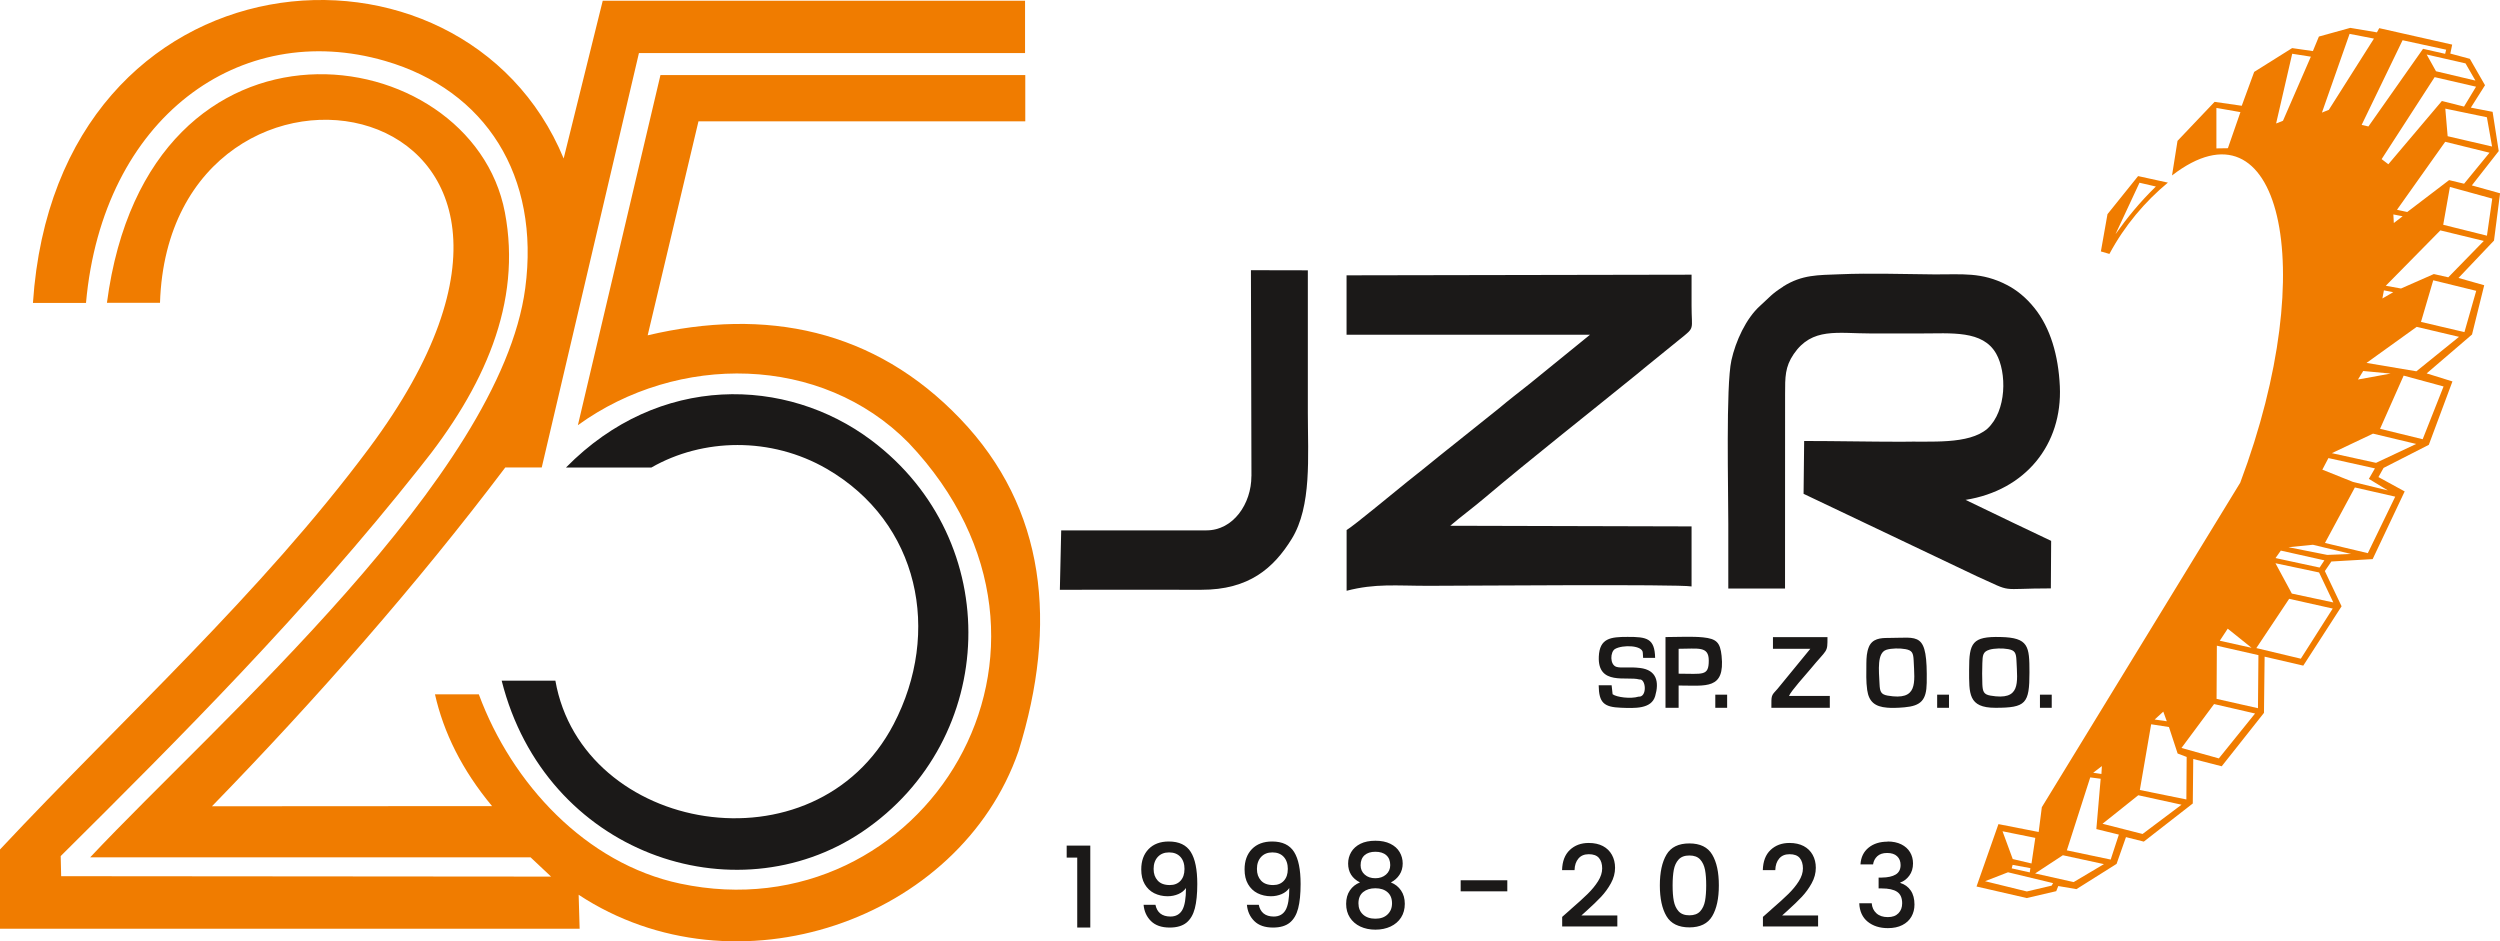
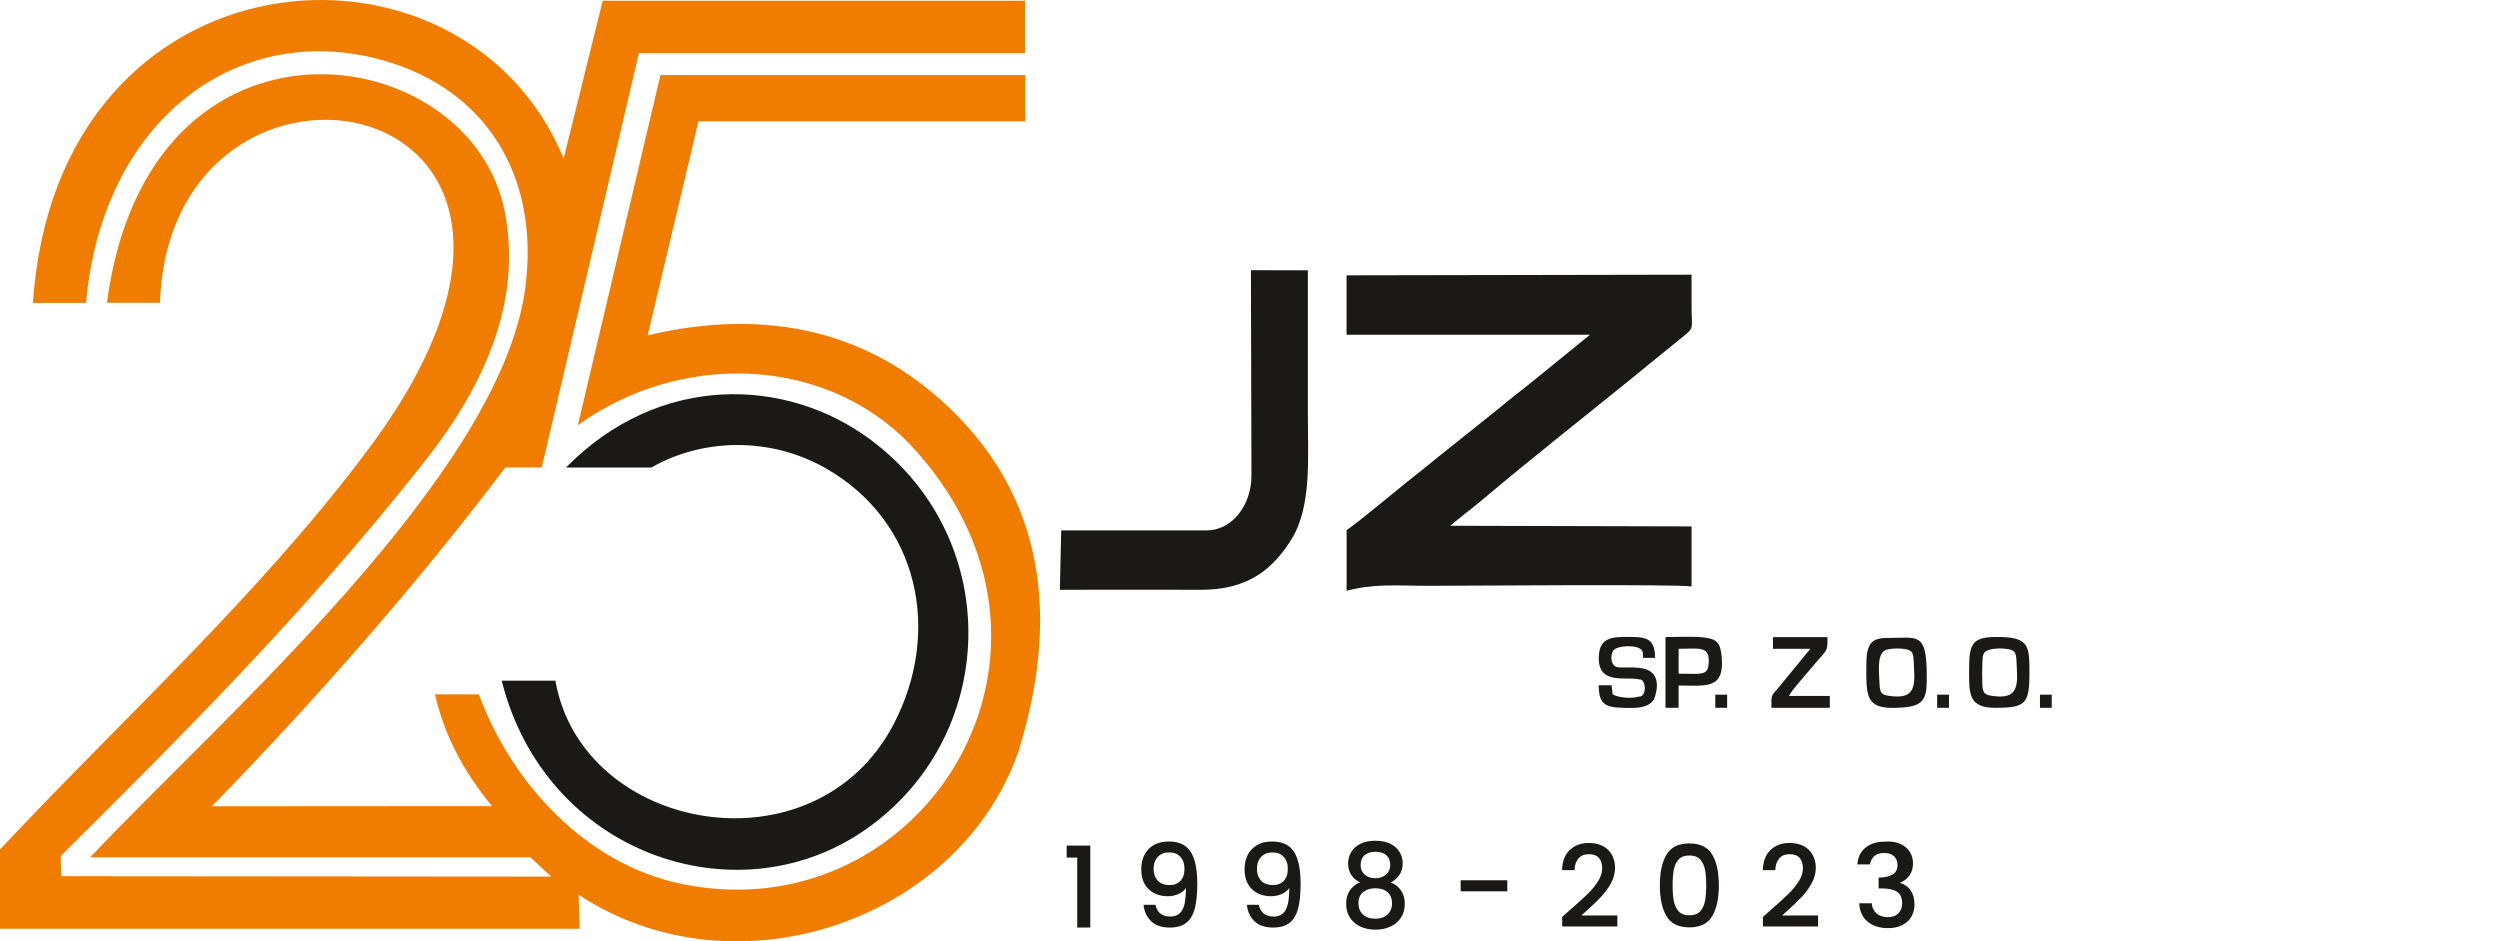
<svg xmlns="http://www.w3.org/2000/svg" id="svg22" viewBox="0 0 428.76 161.43">
  <defs>
    <style>
      .cls-1 {
        fill: #f07c00;
      }

      .cls-1, .cls-2 {
        fill-rule: evenodd;
      }

      .cls-2 {
        fill: #1b1918;
      }
    </style>
  </defs>
  <g id="Layer1000">
    <g id="Layer1001">
      <path id="path4" class="cls-1" d="m99.24,153.43l.17,5.85H0v-13.59c21.12-22.55,44.66-43.81,63.3-68.82C109.94,14.3,29.11.77,27.44,51.93h-9.1C25.42-1.78,80.89,6.43,86.59,36.42c2.95,15.51-3.5,30.04-14.66,43.85-19.74,24.92-40.9,46.07-61.52,66.55l.08,3.45,84.02.07-3.51-3.3H15.46c22.01-23.39,70.32-65.31,74.62-97.6,2.56-19.24-6.74-33.97-24.03-38.99C41.14,3.21,17.59,20.18,14.75,51.95H5.65C9.73-9.55,79.39-14.66,96.67,27.18L103.37.13h72.43v8.97s-66.22,0-66.22,0l-16.67,71.07h-6.25c-15.17,20.09-32.48,39.78-50.31,58.11l48.04-.03c-5.16-6.2-8.32-12.64-9.79-19.17h7.52c5.67,15.34,18.37,29.03,34.52,32.46,41.56,8.83,72.68-40.29,39.19-75.59-14.99-15.22-39.63-15.4-56.72-3.03l14.16-60.04h62.57v7.93h-56.05l-8.71,36.7c20.26-4.79,38.9-1.05,53.6,14.31,14.74,15.39,16.76,35.22,10,57.01-10.07,29.05-48.54,42.34-75.45,24.62h0Z" />
      <path id="path6" class="cls-2" d="m97.07,80.18h14.65c8.8-5.05,20.51-5.31,30.08.23,15.87,9.2,19.71,28.01,11.46,43.8-13.5,25.82-53.41,18.66-58.01-7.47h-9.21c7.48,29.7,39.97,40.67,61.85,25.91,23.4-15.79,24.57-49.91,1.51-67.17-14.51-10.86-36.36-11.55-52.33,4.7h0Z" />
-       <path id="path8" class="cls-1" d="m408.85,49.8l-.26,1.39,1.86-1.08-1.59-.31Zm-3.55,13.83l-.9,1.46,5.6-1.02-4.69-.44Zm9.17-7.57l-8.6,6.18,8.55,1.44,7.31-5.91-7.25-1.71Zm-2.23,8.35l-4.05,9.13,7.31,1.79,3.58-9.05-6.84-1.86Zm-5.26,9.96l-7.06,3.35,7.58,1.66,6.89-3.24-7.41-1.77Zm-7.65,4.2l-1.04,1.98,5.25,2.1,5.98,1.46-3.25-1.98,1.04-1.8-7.99-1.77Zm25.32-63.7l-7.1-1.64-9.09,14.06,1.15.88,9.18-10.85,3.8.96,2.06-3.41Zm-5.27,3.76l.4,4.73,7.62,1.77-.89-5.02-7.13-1.48Zm-.02,5.69l-8.27,11.66,1.76.38,7.18-5.47,2.57.62,4.36-5.32-7.59-1.87Zm.81,7.74l-1.15,6.49,7.5,1.87.91-6.36-7.27-2Zm-9.7,4.72l.08,1.47,1.51-1.16-1.59-.31Zm6.84,11.29l-2.1,7.14,7.45,1.75,2.02-7.08-7.37-1.81Zm-13.44,35.53l-5.13,9.52,7.35,1.75,4.7-9.69-6.92-1.58Zm-7.19,9.83l-4.2.42,6.65,1.32,4.08-.16-6.54-1.58Zm-5.51,1l-.91,1.28,7.56,1.63.82-1.24-7.47-1.67Zm-.92,2.17l2.81,5.2,7.11,1.52-2.44-5.14-7.47-1.58Zm2.35,6.1l-5.63,8.45,7.63,1.82,5.47-8.6-7.47-1.67Zm-12.4,8.04l-.05,9.12,7.1,1.6.08-9.1-7.13-1.62Zm-.48,10.01l-5.59,7.53,6.41,1.79,6.21-7.7-7.03-1.62Zm-8.7,1.29l-1.49,1.36,2.08.3-.6-1.66Zm-2.09,2.18l-1.94,11.27,7.98,1.62.05-7.29-1.55-.59-1.49-4.54-3.04-.47Zm-2.21,12.17l-6.13,4.89,6.87,1.75,6.68-5.02-7.41-1.62Zm-6.23-5.01l-1.5,1.15,1.41.21.08-1.36Zm-6.69,15.29l-4.77,3.13,6.61,1.48,5.19-3.08-7.03-1.52Zm66.81-81.25l-4.43-1.38,7.78-6.67,2.09-8.45-4.41-1.25,6.09-6.41,1.04-8.11-4.84-1.35,4.61-5.89-1.05-6.73-3.73-.72,2.43-3.84-2.6-4.53-3.35-.9.32-1.54-12.51-2.82-.4.72-4.57-.77-5.38,1.49-1.03,2.49-3.56-.51-6.51,4.08-2.13,5.81-4.66-.67-6.36,6.69-.94,5.93c18.3-14.11,25.8,15.15,11.7,52.69l-34.03,55.66-.54,4.25-6.9-1.35-3.76,10.7,8.62,1.98,5.05-1.18.35-.88,3.12.53,6.88-4.33,1.61-4.59,3.06.77,8.4-6.54.08-7.63,4.88,1.25,7.25-9.16.11-9.64,6.63,1.54,6.57-10.18-2.87-6.04,1.12-1.64,7.08-.41,5.49-11.61-4.5-2.46.88-1.57,7.76-3.96,4.04-10.84Zm-60.3-22.31l1.13-6.38,5.25-6.53,5.11,1.12c-3.91,3.24-7.41,7.34-10.03,12.23l-1.47-.43Zm2.52-2.98l4.1-8.79,2.81.65c-2.74,2.67-4.92,5.34-6.9,8.14Zm17.29-14.68v-6.94s4.12.72,4.12.72l-2.15,6.19-1.97.03Zm10.24-4.27l2.76-11.96,3.2.5-4.78,10.99-1.18.47Zm12.6-15.37l-4.74,13.5,1.18-.47,7.74-12.22-4.18-.81Zm16.55,2.71l-7.46-1.62-7.02,14.52,1.16.27,9.37-13.32,3.79.86.17-.7Zm-1.73,3.7l-1.6-2.87,6.66,1.52,1.7,2.95-6.76-1.6Zm-74.34,130.35l1.75,4.76,3.22.76.65-4.39-5.61-1.13Zm1.73,5.76l-.16.6,3.1.69.11-.73-3.05-.56Zm-.79,1.27l-3.94,1.53,7.17,1.76,4.25-1,.25-.43-7.73-1.86Zm14.1-16.27l-4.01,12.51,7.52,1.58,1.4-4.28-3.86-.95.74-8.63-1.78-.23Zm23.58-25.51l-1.36,2.07,5.45,1.21-4.09-3.28Zm36.46-68.3l-9.35,9.49,2.61.47,5.63-2.48,2.48.56,6.09-6.24-7.46-1.81Z" />
-       <path id="path10" class="cls-2" d="m182.94,147.08v-2.06h4.05v14.06h-2.24v-12h-1.81Zm15.22,8.08c.13.66.41,1.16.84,1.51.43.34,1.01.52,1.73.52.92,0,1.6-.37,2.03-1.11.43-.74.64-2,.64-3.78-.31.45-.75.8-1.31,1.04-.56.24-1.18.37-1.84.37-.84,0-1.61-.18-2.3-.52-.69-.35-1.23-.87-1.63-1.56-.4-.69-.59-1.53-.59-2.53,0-1.45.42-2.61,1.26-3.48.84-.86,1.99-1.3,3.46-1.3,1.77,0,3.02.6,3.77,1.79.75,1.19,1.12,3.03,1.12,5.5,0,1.7-.14,3.1-.42,4.18-.28,1.08-.76,1.9-1.45,2.46-.69.55-1.64.83-2.86.83-1.39,0-2.46-.37-3.21-1.11-.75-.74-1.17-1.67-1.27-2.79h2.04Zm4.99-6.08c0-.91-.24-1.62-.71-2.13-.47-.51-1.12-.76-1.94-.76s-1.46.26-1.94.78c-.47.52-.71,1.2-.71,2.05s.23,1.47.69,1.99c.46.52,1.16.78,2.09.78.78,0,1.39-.25,1.84-.74.45-.5.67-1.15.67-1.97h0Zm12.73,6.08c.13.66.41,1.16.84,1.51.43.34,1.01.52,1.73.52.92,0,1.6-.37,2.03-1.11.43-.74.64-2,.64-3.78-.31.45-.75.8-1.31,1.04-.56.24-1.18.37-1.84.37-.84,0-1.61-.18-2.3-.52-.69-.35-1.23-.87-1.63-1.56-.4-.69-.59-1.53-.59-2.53,0-1.45.42-2.61,1.26-3.48.84-.86,1.99-1.3,3.46-1.3,1.77,0,3.02.6,3.77,1.79.75,1.19,1.12,3.03,1.12,5.5,0,1.7-.14,3.1-.42,4.18-.28,1.08-.76,1.9-1.45,2.46-.69.55-1.64.83-2.86.83-1.39,0-2.46-.37-3.21-1.11-.75-.74-1.17-1.67-1.27-2.79h2.04Zm4.99-6.08c0-.91-.24-1.62-.71-2.13-.47-.51-1.12-.76-1.94-.76s-1.46.26-1.94.78c-.47.52-.71,1.2-.71,2.05s.23,1.47.69,1.99c.46.52,1.16.78,2.09.78.78,0,1.39-.25,1.84-.74.45-.5.67-1.15.67-1.97h0Zm10.34-.99c0-.71.18-1.37.53-1.96.35-.59.88-1.07,1.58-1.42.7-.35,1.56-.52,2.57-.52s1.85.17,2.56.52c.71.35,1.24.82,1.59,1.42.35.59.53,1.25.53,1.96s-.18,1.39-.56,1.95c-.37.56-.86.99-1.47,1.3.74.29,1.32.75,1.75,1.39.43.63.64,1.39.64,2.28s-.21,1.68-.64,2.35c-.43.67-1.03,1.18-1.79,1.54-.77.36-1.64.54-2.61.54s-1.84-.18-2.6-.54c-.76-.36-1.35-.88-1.78-1.54-.43-.67-.64-1.45-.64-2.35s.21-1.66.64-2.3c.43-.63,1.01-1.09,1.73-1.37-1.35-.69-2.03-1.77-2.03-3.25h0Zm2.14.3c0,.66.24,1.2.71,1.61.47.42,1.08.62,1.82.62s1.35-.21,1.83-.63c.48-.42.72-.96.72-1.62,0-.74-.23-1.31-.68-1.7-.45-.4-1.08-.59-1.87-.59s-1.4.2-1.85.59c-.45.4-.68.97-.68,1.72Zm-.37,6.54c0,.79.26,1.43.78,1.91.52.48,1.23.72,2.12.72s1.58-.24,2.09-.73c.51-.49.77-1.12.77-1.9,0-.83-.26-1.47-.78-1.92-.52-.45-1.21-.67-2.08-.67s-1.55.22-2.09.65c-.54.44-.81,1.08-.81,1.94h0Zm25.53-3.96v1.9h-8v-1.9h8Zm10.84,5.01c1.25-1.08,2.23-1.97,2.94-2.67.71-.7,1.31-1.42,1.78-2.17.47-.75.71-1.48.71-2.21s-.18-1.35-.55-1.78c-.37-.44-.95-.65-1.74-.65s-1.36.25-1.78.74c-.42.49-.65,1.16-.67,1.99h-2.14c.04-1.51.48-2.66,1.33-3.46.85-.8,1.93-1.2,3.24-1.2.95,0,1.76.18,2.43.53.68.36,1.19.86,1.55,1.51.36.65.54,1.39.54,2.22,0,.91-.24,1.8-.71,2.65-.47.86-1.04,1.63-1.68,2.32-.65.69-1.48,1.49-2.49,2.4l-.9.81h6.17v1.88h-9.46v-1.64l1.44-1.27Zm15.32-4.14c0,2.24.38,4.01,1.14,5.29.76,1.28,2.07,1.92,3.92,1.92s3.16-.64,3.92-1.92c.76-1.28,1.14-3.04,1.14-5.29s-.38-3.99-1.14-5.27c-.76-1.28-2.07-1.92-3.92-1.92s-3.16.64-3.92,1.92c-.76,1.28-1.14,3.04-1.14,5.27Zm7.95,0c0,1.06-.07,1.95-.2,2.67-.14.73-.41,1.32-.83,1.78-.42.46-1.03.69-1.85.69s-1.43-.23-1.85-.69c-.42-.46-.69-1.06-.83-1.78-.14-.73-.2-1.62-.2-2.67s.07-1.93.2-2.65c.14-.73.41-1.32.83-1.78.42-.46,1.03-.69,1.85-.69s1.43.23,1.85.69c.42.46.69,1.06.83,1.78.14.73.2,1.61.2,2.65Zm11.16,4.14c1.25-1.08,2.23-1.97,2.94-2.67.71-.7,1.31-1.42,1.78-2.17.47-.75.71-1.48.71-2.21s-.19-1.35-.55-1.78c-.37-.44-.95-.65-1.74-.65s-1.36.25-1.78.74c-.42.49-.65,1.16-.67,1.99h-2.14c.04-1.51.48-2.66,1.33-3.46.85-.8,1.93-1.2,3.24-1.2.95,0,1.76.18,2.43.53.68.36,1.19.86,1.55,1.51.36.65.54,1.39.54,2.22,0,.91-.24,1.8-.71,2.65-.47.86-1.04,1.63-1.68,2.32-.65.69-1.48,1.49-2.49,2.4l-.9.81h6.17v1.88h-9.46v-1.64l1.44-1.27Zm19.94-11.66c.91,0,1.69.16,2.36.49.66.33,1.16.78,1.5,1.35.34.57.51,1.21.51,1.92,0,.82-.21,1.52-.64,2.1-.43.58-.94.97-1.54,1.17v.08c.77.24,1.36.67,1.79,1.3.43.63.64,1.43.64,2.41,0,.78-.18,1.47-.53,2.08-.35.61-.87,1.09-1.56,1.44-.69.35-1.51.52-2.47.52-1.4,0-2.55-.37-3.46-1.1-.9-.73-1.39-1.79-1.45-3.16h2.14c.05.7.32,1.27.8,1.71.48.44,1.13.66,1.95.66s1.4-.22,1.83-.66c.43-.44.64-1.01.64-1.71,0-.92-.29-1.58-.87-1.97-.58-.39-1.46-.58-2.66-.58h-.51v-1.86h.53c1.05-.01,1.85-.19,2.41-.53.55-.34.83-.88.83-1.62,0-.63-.2-1.14-.6-1.51-.4-.38-.97-.56-1.71-.56s-1.29.19-1.69.56c-.4.38-.64.84-.72,1.4h-2.16c.08-1.23.54-2.18,1.39-2.87.85-.69,1.94-1.03,3.26-1.03Z" />
-       <path id="path12" class="cls-2" d="m305.82,49.16c-1.96,1.23-2.36,1.85-3.96,3.29-2.41,2.16-4.2,6.08-4.92,9.36-.96,4.39-.52,22.23-.53,28.02v11.1s9.73,0,9.73,0c.01-11.1.02-22.2.01-33.31,0-2.97-.02-4.69,1.48-6.9,3.16-4.62,7.51-3.53,13.25-3.53h8.38c5.46,0,10.78-.59,13.09,3.46,1.83,3.22,1.84,9.8-1.51,12.88-3.23,2.77-9.74,2.1-14.75,2.23-5.56,0-11.12-.13-16.67-.13l-.1,9.06,29.72,14.14c6.53,2.93,3.42,2.08,12.69,2.08l.05-8.15-6.66-3.17-8.02-3.86c10.28-1.64,16.63-9.49,16.17-19.48-.25-5.32-1.62-9.99-4.31-13.37-1.54-1.94-3.19-3.19-4.75-4-4.35-2.27-7.8-1.79-12.36-1.82-5.41-.04-11-.25-16.4-.02-3.61.15-6.36.03-9.64,2.1h0Z" />
+       <path id="path10" class="cls-2" d="m182.94,147.08v-2.06h4.05v14.06h-2.24v-12h-1.81Zm15.22,8.08c.13.66.41,1.16.84,1.51.43.34,1.01.52,1.73.52.92,0,1.6-.37,2.03-1.11.43-.74.64-2,.64-3.78-.31.45-.75.8-1.31,1.04-.56.24-1.18.37-1.84.37-.84,0-1.61-.18-2.3-.52-.69-.35-1.23-.87-1.63-1.56-.4-.69-.59-1.53-.59-2.53,0-1.45.42-2.61,1.26-3.48.84-.86,1.99-1.3,3.46-1.3,1.77,0,3.02.6,3.77,1.79.75,1.19,1.12,3.03,1.12,5.5,0,1.7-.14,3.1-.42,4.18-.28,1.08-.76,1.9-1.45,2.46-.69.55-1.64.83-2.86.83-1.39,0-2.46-.37-3.21-1.11-.75-.74-1.17-1.67-1.27-2.79h2.04Zm4.99-6.08c0-.91-.24-1.62-.71-2.13-.47-.51-1.12-.76-1.94-.76s-1.46.26-1.94.78c-.47.52-.71,1.2-.71,2.05s.23,1.47.69,1.99c.46.52,1.16.78,2.09.78.78,0,1.39-.25,1.84-.74.45-.5.67-1.15.67-1.97h0Zm12.73,6.08c.13.66.41,1.16.84,1.51.43.34,1.01.52,1.73.52.92,0,1.6-.37,2.03-1.11.43-.74.64-2,.64-3.78-.31.45-.75.8-1.31,1.04-.56.24-1.18.37-1.84.37-.84,0-1.61-.18-2.3-.52-.69-.35-1.23-.87-1.63-1.56-.4-.69-.59-1.53-.59-2.53,0-1.45.42-2.61,1.26-3.48.84-.86,1.99-1.3,3.46-1.3,1.77,0,3.02.6,3.77,1.79.75,1.19,1.12,3.03,1.12,5.5,0,1.7-.14,3.1-.42,4.18-.28,1.08-.76,1.9-1.45,2.46-.69.55-1.64.83-2.86.83-1.39,0-2.46-.37-3.21-1.11-.75-.74-1.17-1.67-1.27-2.79h2.04Zm4.99-6.08c0-.91-.24-1.62-.71-2.13-.47-.51-1.12-.76-1.94-.76s-1.46.26-1.94.78c-.47.52-.71,1.2-.71,2.05s.23,1.47.69,1.99c.46.52,1.16.78,2.09.78.78,0,1.39-.25,1.84-.74.45-.5.67-1.15.67-1.97h0Zm10.34-.99c0-.71.18-1.37.53-1.96.35-.59.88-1.07,1.58-1.42.7-.35,1.56-.52,2.57-.52s1.85.17,2.56.52c.71.35,1.24.82,1.59,1.42.35.59.53,1.25.53,1.96s-.18,1.39-.56,1.95c-.37.56-.86.99-1.47,1.3.74.29,1.32.75,1.75,1.39.43.63.64,1.39.64,2.28s-.21,1.68-.64,2.35c-.43.67-1.03,1.18-1.79,1.54-.77.36-1.64.54-2.61.54s-1.84-.18-2.6-.54c-.76-.36-1.35-.88-1.78-1.54-.43-.67-.64-1.45-.64-2.35s.21-1.66.64-2.3c.43-.63,1.01-1.09,1.73-1.37-1.35-.69-2.03-1.77-2.03-3.25h0Zm2.14.3c0,.66.24,1.2.71,1.61.47.42,1.08.62,1.82.62s1.35-.21,1.83-.63c.48-.42.72-.96.72-1.62,0-.74-.23-1.31-.68-1.7-.45-.4-1.08-.59-1.87-.59s-1.4.2-1.85.59c-.45.4-.68.97-.68,1.72Zm-.37,6.54c0,.79.26,1.43.78,1.91.52.48,1.23.72,2.12.72s1.58-.24,2.09-.73c.51-.49.77-1.12.77-1.9,0-.83-.26-1.47-.78-1.92-.52-.45-1.21-.67-2.08-.67s-1.55.22-2.09.65c-.54.44-.81,1.08-.81,1.94h0Zm25.53-3.96v1.9h-8v-1.9h8Zm10.84,5.01c1.25-1.08,2.23-1.97,2.94-2.67.71-.7,1.31-1.42,1.78-2.17.47-.75.71-1.48.71-2.21s-.18-1.35-.55-1.78c-.37-.44-.95-.65-1.74-.65s-1.36.25-1.78.74c-.42.49-.65,1.16-.67,1.99h-2.14c.04-1.51.48-2.66,1.33-3.46.85-.8,1.93-1.2,3.24-1.2.95,0,1.76.18,2.43.53.68.36,1.19.86,1.55,1.51.36.65.54,1.39.54,2.22,0,.91-.24,1.8-.71,2.65-.47.86-1.04,1.63-1.68,2.32-.65.69-1.48,1.49-2.49,2.4l-.9.81h6.17v1.88h-9.46v-1.64l1.44-1.27Zm15.32-4.14c0,2.24.38,4.01,1.14,5.29.76,1.28,2.07,1.92,3.92,1.92s3.16-.64,3.92-1.92c.76-1.28,1.14-3.04,1.14-5.29s-.38-3.99-1.14-5.27c-.76-1.28-2.07-1.92-3.92-1.92s-3.16.64-3.92,1.92c-.76,1.28-1.14,3.04-1.14,5.27Zm7.95,0c0,1.06-.07,1.95-.2,2.67-.14.73-.41,1.32-.83,1.78-.42.46-1.03.69-1.85.69s-1.43-.23-1.85-.69c-.42-.46-.69-1.06-.83-1.78-.14-.73-.2-1.62-.2-2.67s.07-1.93.2-2.65c.14-.73.41-1.32.83-1.78.42-.46,1.03-.69,1.85-.69s1.43.23,1.85.69c.42.46.69,1.06.83,1.78.14.73.2,1.61.2,2.65Zm11.16,4.14c1.25-1.08,2.23-1.97,2.94-2.67.71-.7,1.31-1.42,1.78-2.17.47-.75.71-1.48.71-2.21s-.19-1.35-.55-1.78c-.37-.44-.95-.65-1.74-.65s-1.36.25-1.78.74c-.42.49-.65,1.16-.67,1.99h-2.14c.04-1.51.48-2.66,1.33-3.46.85-.8,1.93-1.2,3.24-1.2.95,0,1.76.18,2.43.53.68.36,1.19.86,1.55,1.51.36.65.54,1.39.54,2.22,0,.91-.24,1.8-.71,2.65-.47.86-1.04,1.63-1.68,2.32-.65.69-1.48,1.49-2.49,2.4l-.9.81h6.17v1.88h-9.46v-1.64l1.44-1.27Zm19.94-11.66c.91,0,1.69.16,2.36.49.66.33,1.16.78,1.5,1.35.34.57.51,1.21.51,1.92,0,.82-.21,1.52-.64,2.1-.43.58-.94.97-1.54,1.17v.08c.77.24,1.36.67,1.79,1.3.43.63.64,1.43.64,2.41,0,.78-.18,1.47-.53,2.08-.35.61-.87,1.09-1.56,1.44-.69.35-1.51.52-2.47.52-1.4,0-2.55-.37-3.46-1.1-.9-.73-1.39-1.79-1.45-3.16h2.14c.05.7.32,1.27.8,1.71.48.44,1.13.66,1.95.66s1.4-.22,1.83-.66c.43-.44.64-1.01.64-1.71,0-.92-.29-1.58-.87-1.97-.58-.39-1.46-.58-2.66-.58h-.51v-1.86c1.05-.01,1.85-.19,2.41-.53.55-.34.83-.88.83-1.62,0-.63-.2-1.14-.6-1.51-.4-.38-.97-.56-1.71-.56s-1.29.19-1.69.56c-.4.38-.64.84-.72,1.4h-2.16c.08-1.23.54-2.18,1.39-2.87.85-.69,1.94-1.03,3.26-1.03Z" />
      <path id="path14" class="cls-2" d="m290.11,100.59v-10.31l-41.39-.11c1.95-1.66,3.83-3.03,5.77-4.67,8.24-6.96,17.65-14.35,26.25-21.33.5-.41,1.02-.84,1.49-1.23l5.88-4.77c2.65-2.13,2-1.48,2-5.74v-5.32l-59.17.11v10.19h41.75l-10.41,8.46c-1.72,1.36-3.54,2.76-5.16,4.13l-10.45,8.35c-1.8,1.48-3.46,2.8-5.28,4.24-1.74,1.38-9.31,7.68-10.44,8.31v10.42c4.95-1.28,8.41-.85,14.05-.85s42.79-.31,45.13.11h0Z" />
      <path id="path16" class="cls-2" d="m214.62,81.67c0,4.72-3.1,9.29-7.7,9.29h-24.92l-.23,10.19c8.08,0,16.16-.02,24.24,0,8.21.02,12.44-3.74,15.52-8.72,3.47-5.63,2.77-14.14,2.77-21.6v-24.47l-9.76-.02.09,35.32Z" />
      <path id="path18" class="cls-2" d="m276.57,119.08l-.17-1.55h-2.22c.04,3,.89,3.74,3.82,3.85,2.37.09,5.22.24,5.87-2,.7-2.4.29-4.47-2.6-4.82-1.9-.23-3.26.06-4.05-.19-1.16-.37-1.07-2.59-.23-3.07,1.3-.75,4.78-.66,4.76.69l.05.84h2.06c-.07-3.36-1.42-3.61-4.73-3.6-2.89,0-4.8.21-4.93,3.39-.21,5.02,4.82,3.32,6.95,3.91,1.16-.19,1.39,3.09-.14,2.95-1.36.42-3.78.09-4.43-.41h0Zm64.58-7.64c.87-.27,2.3-.29,3.28-.11,1.14.21,1.34.65,1.4,1.95.17,3.89.77,6.92-4.46,6.02-1.16-.2-1.33-.7-1.39-1.95-.05-1.1-.04-2.52,0-3.62.04-1.35.1-1.95,1.18-2.29h0Zm1.07,9.95c5.24,0,5.84-.72,5.84-6.07,0-4.48-.13-5.96-4.95-6.07-4.86-.12-5.41.98-5.4,5.62,0,4.08-.17,6.52,4.5,6.52Zm-18.7-9.95c.87-.27,2.3-.29,3.28-.11,1.14.21,1.34.65,1.4,1.95.17,3.89.77,6.92-4.46,6.02-1.16-.2-1.33-.7-1.39-1.95-.12-2.43-.46-5.4,1.18-5.91h0Zm-3.02-.44c-.34.84-.4,1.78-.41,2.73-.01,1.74-.07,3.14.14,4.61.29,2,1.31,2.86,3.44,3.03.72.06,1.68.05,2.94-.06,2.84-.25,3.78-1.22,3.83-4.18.15-9-1.35-7.7-6.6-7.72-1.31,0-2.73.09-3.34,1.58h0Zm-32.61.27c3.38,0,5.17-.5,5.17,2.02,0,2.72-1.02,2.25-5.17,2.25v-4.27Zm-2.25,10.12h2.25v-3.82c4.72,0,7.97.75,7.37-5.09-.24-2.29-.86-2.93-3.18-3.17-1.81-.19-4.5-.05-6.44-.05v12.14Zm28.19-2.04h-7.01c.41-.94,2.85-3.59,3.66-4.58,2.97-3.61,2.94-2.73,2.94-5.5h-9.35s0,2,0,2h6.41l-5.62,6.86c-1.14,1.23-1.06,1.08-1.06,3.26h10.02v-2.04Zm18.4,2.04h2.03v-2.25h-2.03v2.25Zm-38.05,0h2.03v-2.25h-2.03v2.25Zm55.68,0h2.02v-2.25h-2.02v2.25Z" />
    </g>
  </g>
</svg>